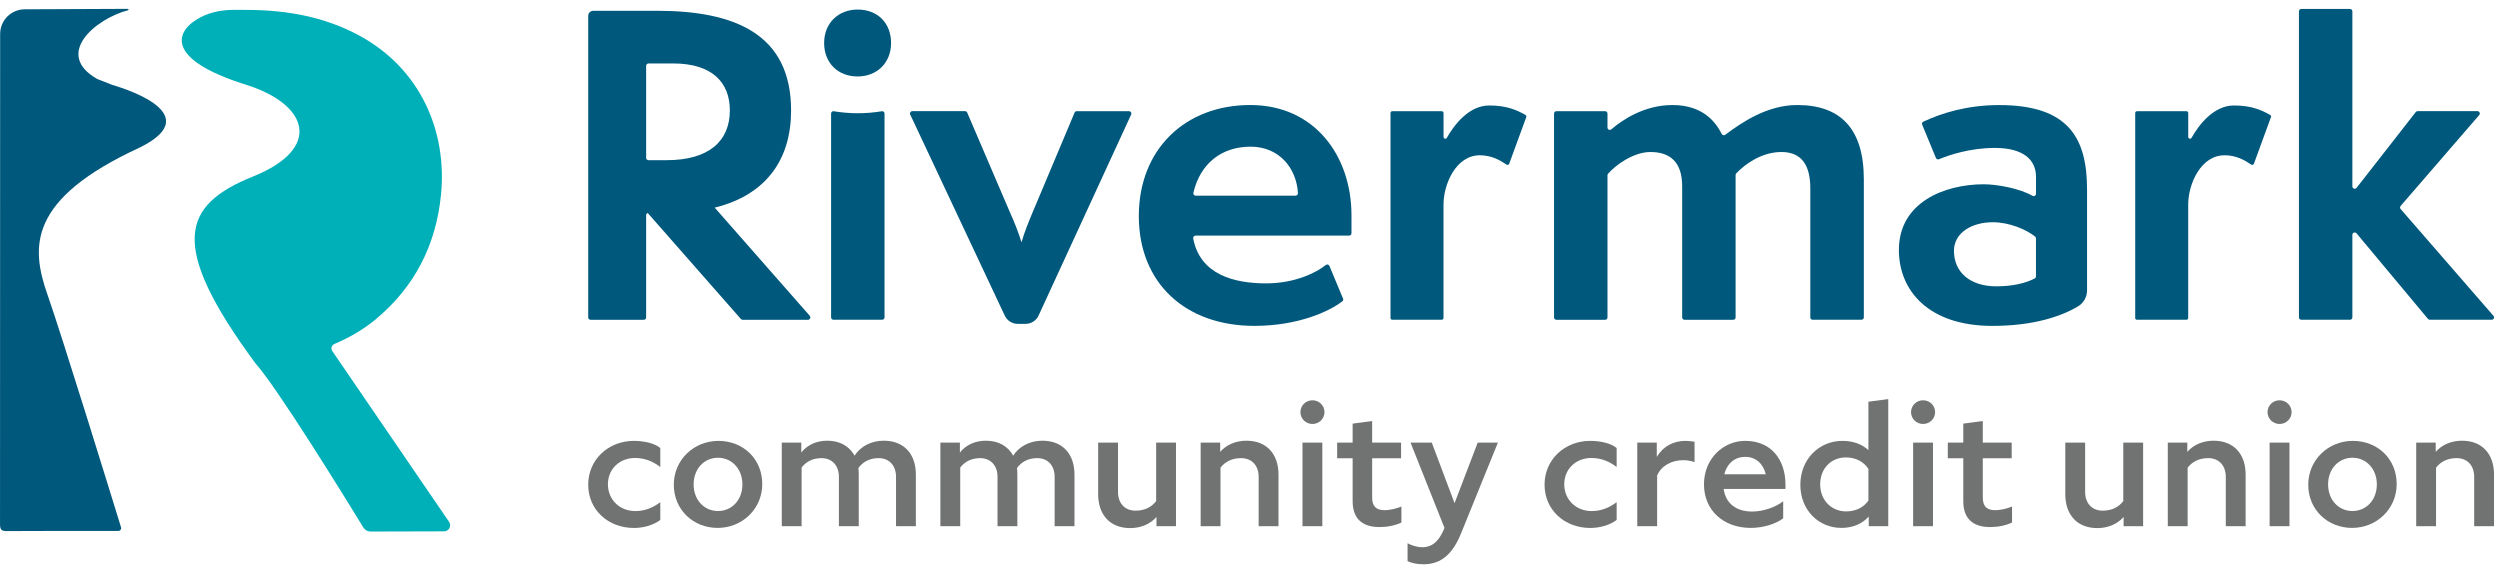
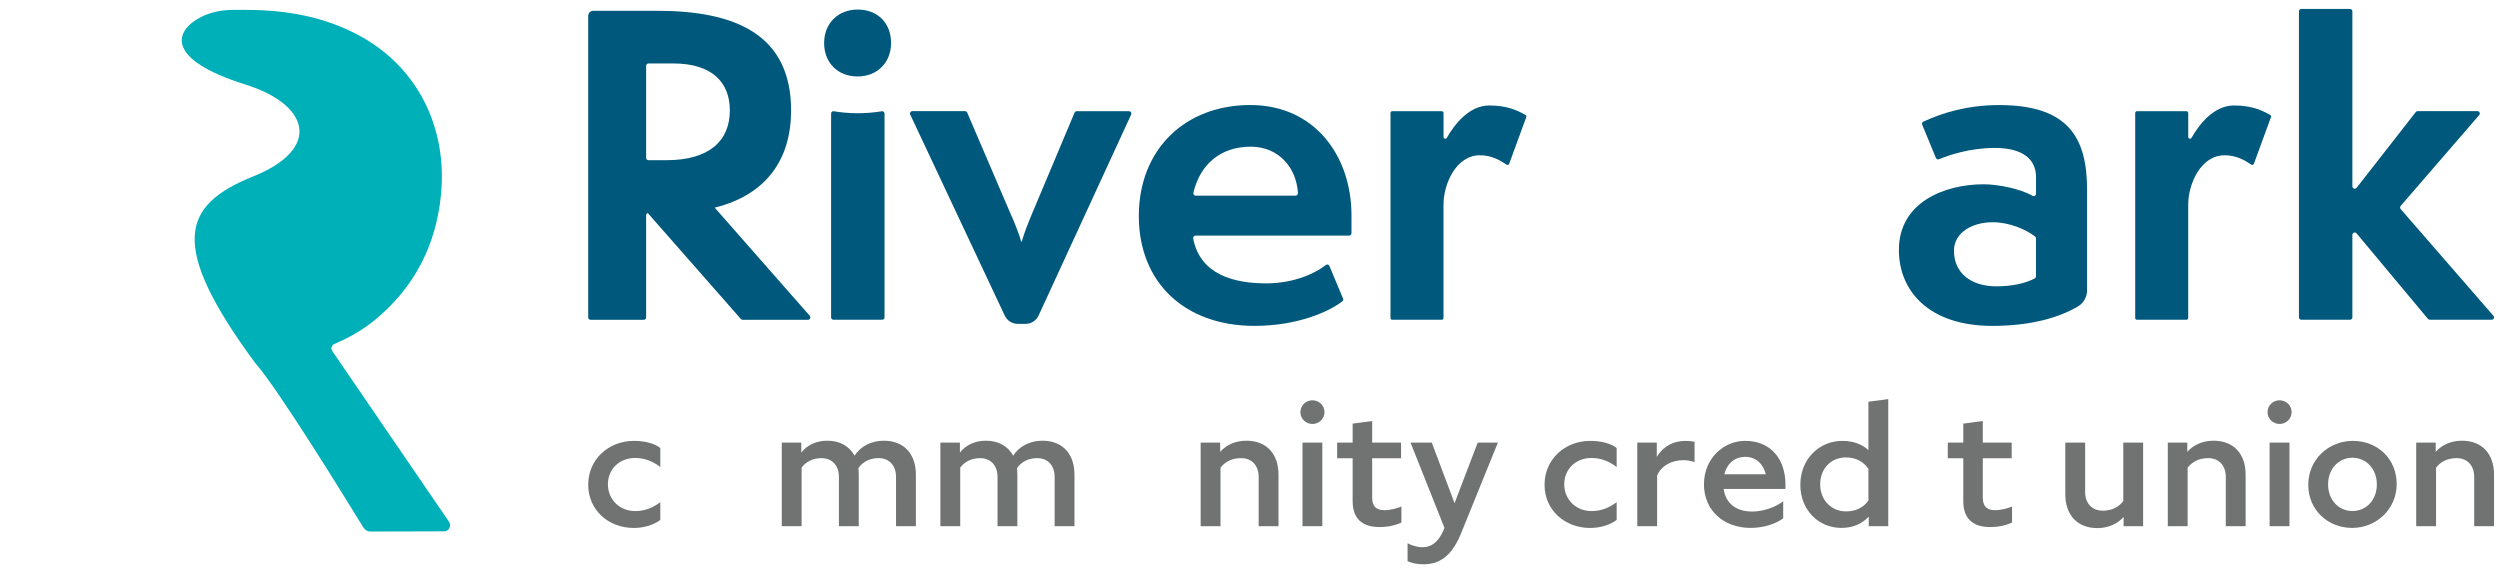
<svg xmlns="http://www.w3.org/2000/svg" xmlns:xlink="http://www.w3.org/1999/xlink" class="icon icon-logo" width="314" height="72">
  <defs>
    <symbol id="icon-RMCU_LOGO" viewBox="0 0 144 32">
      <path fill="#00b0b9" style="fill: #00b0b9" d="M14.145 4.363c3.663 1.146 4.423 3.684 0.437 5.29-4.089 1.648-4.925 3.903 0.123 10.755 1.268 1.412 5.192 7.778 6.226 9.468 0.089 0.146 0.248 0.231 0.419 0.231 1.849-0.005 3.397-0.009 4.229-0.011 0.282 0 0.446-0.317 0.287-0.548-2.239-3.272-4.477-6.546-6.726-9.836-0.099-0.144-0.039-0.34 0.122-0.409 0.844-0.361 1.615-0.796 2.309-1.363 2.293-1.876 3.546-4.319 3.832-7.244 0.359-3.675-1.202-7.262-4.719-9.163-2.006-1.083-4.183-1.463-6.433-1.472-0.236 0-0.496 0-0.775-0.002-0.66 0-1.325 0.117-1.911 0.419-1.537 0.792-2.069 2.429 2.578 3.884h0.002z" />
-       <path fill="#00587c" style="fill: #00587c" d="M2.727 16.442c-0.948-2.722-1.136-5.485 5.339-8.461 4.098-2.037-1.495-3.562-1.598-3.6-0.267-0.11-0.556-0.222-0.865-0.338-2.527-1.438-0.101-3.47 1.77-3.963 0.047-0.012 0.036-0.080-0.014-0.080-2.302 0.007-4.545 0.020-5.936 0.026-0.786 0.005-1.415 0.637-1.415 1.423 0 4.707 0 19.996-0.007 28.235 0 0.326 0.087 0.398 0.404 0.397 0.445-0.003 0.889-0.005 1.334-0.005l1.28-0.003c1.254 0 2.518 0 3.795 0 0.11 0 0.189-0.101 0.158-0.206-0.58-1.882-3.338-10.823-4.244-13.425z" />
      <path fill="#00587c" style="fill: #00587c" d="M47.47 1.968c0-1.152 0.823-1.927 1.928-1.927 1.175 0 1.928 0.799 1.928 1.927s-0.799 1.927-1.928 1.927c-1.128 0-1.928-0.775-1.928-1.927zM47.871 17.773v-11.742c0-0.075 0.062-0.135 0.135-0.135 0.936 0.156 1.872 0.156 2.808 0 0.075 0 0.135 0.062 0.135 0.135v11.742c0 0.075-0.062 0.135-0.135 0.135h-2.808c-0.075 0-0.135-0.062-0.135-0.135z" />
      <path fill="#00587c" style="fill: #00587c" d="M57.875 17.672l-5.447-11.585c-0.042-0.090 0.024-0.194 0.123-0.194h3.035c0.054 0 0.104 0.033 0.125 0.083l2.504 5.843c0.188 0.4 0.494 1.176 0.611 1.598h0.024c0.117-0.448 0.4-1.152 0.587-1.598l2.458-5.841c0.021-0.051 0.071-0.083 0.125-0.083h3.012c0.099 0 0.165 0.102 0.123 0.192l-5.333 11.579c-0.134 0.291-0.425 0.478-0.745 0.478h-0.458c-0.319 0-0.607-0.183-0.742-0.472h-0.002z" />
      <path fill="#00587c" style="fill: #00587c" d="M77.36 16.685c0.024 0.056 0.011 0.12-0.038 0.158-0.697 0.547-2.492 1.418-5.072 1.418-3.974 0-6.654-2.468-6.654-6.325s2.68-6.396 6.418-6.396c3.738 0 5.831 2.963 5.831 6.347v1.040c0 0.075-0.062 0.135-0.135 0.135h-8.846c-0.086 0-0.153 0.081-0.137 0.165 0.403 2.094 2.371 2.586 4.204 2.586 1.675 0 2.9-0.628 3.439-1.059 0.069-0.056 0.173-0.026 0.206 0.057l0.781 1.872 0.003 0.002zM74.622 10.761c0.078 0 0.144-0.068 0.14-0.146-0.084-1.465-1.106-2.676-2.722-2.676-1.705 0-2.906 0.99-3.301 2.652-0.021 0.086 0.048 0.171 0.135 0.171l5.748-0.002z" />
-       <path fill="#00587c" style="fill: #00587c" d="M104.409 17.909c-0.075 0-0.135-0.062-0.135-0.135v-7.435c0-1.387-0.541-2.093-1.669-2.093s-2.091 0.694-2.598 1.23c-0.024 0.026-0.036 0.059-0.036 0.095v8.203c0 0.075-0.062 0.135-0.135 0.135h-2.808c-0.075 0-0.135-0.062-0.135-0.135v-7.552c0-1.387-0.682-1.976-1.834-1.976-0.986 0-2.037 0.781-2.438 1.256-0.021 0.026-0.030 0.056-0.030 0.089v8.183c0 0.075-0.062 0.135-0.135 0.135h-2.808c-0.075 0-0.135-0.062-0.135-0.135v-11.744c0-0.075 0.062-0.135 0.135-0.135h2.808c0.075 0 0.135 0.062 0.135 0.135v0.805c0 0.116 0.134 0.18 0.222 0.104 0.632-0.542 1.902-1.399 3.517-1.399 1.789 0 2.506 1.013 2.844 1.666 0.039 0.074 0.129 0.099 0.197 0.050 0.968-0.724 2.42-1.716 4.154-1.716 2.468 0 3.832 1.34 3.832 4.279v7.952c0 0.075-0.062 0.135-0.135 0.135h-2.808l-0.004 0.003z" />
      <path fill="#00587c" style="fill: #00587c" d="M120.215 16.212c0 0.385-0.203 0.739-0.535 0.934-1.004 0.595-2.613 1.116-4.92 1.116-3.691 0-5.384-2.046-5.384-4.373 0-2.751 2.634-3.784 4.89-3.784 0.75 0 2.067 0.234 2.811 0.667 0.089 0.051 0.198-0.018 0.198-0.12v-0.972c0-0.987-0.729-1.669-2.375-1.669-1.43 0-2.661 0.419-3.212 0.651-0.071 0.030-0.15-0.003-0.179-0.074l-0.79-1.914c-0.029-0.068 0-0.146 0.066-0.176 1.071-0.497 2.515-0.955 4.375-0.955 3.996 0 5.055 1.905 5.055 4.866v5.804zM117.275 13.227c0-0.042-0.017-0.081-0.050-0.107-0.509-0.41-1.487-0.829-2.443-0.829-1.176 0-2.234 0.587-2.234 1.647 0 1.245 0.94 2.045 2.444 2.045 0.9 0 1.671-0.171 2.208-0.454 0.045-0.024 0.072-0.072 0.072-0.123v-2.177l0.001-0.002z" />
      <path fill="#00587c" style="fill: #00587c" d="M122.988 17.806v-11.808c0-0.057 0.047-0.102 0.102-0.102h2.851c0.057 0 0.102 0.047 0.102 0.102v1.379c0 0.105 0.138 0.144 0.189 0.053 0.412-0.729 1.262-1.864 2.443-1.864 1.028 0 1.609 0.276 2.088 0.545 0.044 0.024 0.063 0.078 0.045 0.125l-0.983 2.686c-0.023 0.063-0.098 0.087-0.153 0.050-0.365-0.246-0.855-0.538-1.538-0.538-1.364 0-2.093 1.645-2.093 2.845v6.528c0 0.057-0.047 0.102-0.102 0.102h-2.851c-0.057 0-0.102-0.047-0.102-0.102h0.001z" />
      <path fill="#00587c" style="fill: #00587c" d="M80.093 17.806v-11.808c0-0.057 0.047-0.102 0.102-0.102h2.851c0.057 0 0.102 0.047 0.102 0.102v1.379c0 0.105 0.138 0.144 0.189 0.053 0.412-0.729 1.262-1.864 2.443-1.864 1.028 0 1.609 0.276 2.088 0.545 0.044 0.024 0.063 0.078 0.045 0.125l-0.983 2.686c-0.023 0.063-0.098 0.087-0.153 0.050-0.365-0.246-0.855-0.538-1.538-0.538-1.364 0-2.093 1.645-2.093 2.845v6.528c0 0.057-0.047 0.102-0.102 0.102h-2.851c-0.057 0-0.102-0.047-0.102-0.102h0.001z" />
      <path fill="#00587c" style="fill: #00587c" d="M139.852 17.86l-4.115-4.929c-0.081-0.098-0.24-0.041-0.24 0.087v4.755c0 0.075-0.062 0.135-0.135 0.135h-2.808c-0.075 0-0.135-0.062-0.135-0.135v-17.632c0-0.075 0.062-0.135 0.135-0.135h2.808c0.075 0 0.135 0.062 0.135 0.135v10.084c0 0.129 0.164 0.186 0.243 0.084l3.407-4.363c0.026-0.033 0.065-0.053 0.107-0.053h3.446c0.116 0 0.179 0.137 0.102 0.225l-4.525 5.234c-0.044 0.051-0.044 0.128 0 0.179l5.347 6.152c0.077 0.089 0.014 0.225-0.102 0.225h-3.565c-0.041 0-0.078-0.018-0.104-0.048l-0.001-0.002z" />
      <path fill="#00587c" style="fill: #00587c" d="M46.645 17.683l-5.478-6.233c2.987-0.738 4.4-2.794 4.4-5.602 0-4.396-3.245-5.736-7.712-5.736h-3.681c-0.161 0-0.293 0.131-0.293 0.293v17.37c0 0.075 0.062 0.135 0.135 0.135h3.066c0.075 0 0.135-0.060 0.135-0.135v-5.888c0-0.060 0.039-0.108 0.092-0.128l5.365 6.105c0.026 0.030 0.063 0.047 0.102 0.047h3.763c0.117 0 0.179-0.138 0.102-0.225l0.002-0.003zM37.219 3.28c0-0.075 0.062-0.135 0.137-0.135h1.415c2.234 0 3.268 1.082 3.268 2.704 0 1.764-1.199 2.868-3.645 2.868h-1.040c-0.075 0-0.137-0.060-0.137-0.135v-5.3l0.002-0.002z" />
      <path fill="#707372" style="fill: #707372" d="M33.881 27.412c0-1.465 1.173-2.527 2.628-2.527 0.631 0 1.214 0.15 1.525 0.412v1.094c-0.401-0.311-0.882-0.521-1.454-0.521-0.892 0-1.564 0.633-1.564 1.514s0.672 1.544 1.574 1.544c0.572 0 1.023-0.2 1.444-0.511v1.023c-0.421 0.311-0.983 0.461-1.525 0.461-1.474 0-2.628-1.043-2.628-2.486v-0.003z" />
-       <path fill="#707372" style="fill: #707372" d="M41.379 24.885c1.433 0 2.527 1.043 2.527 2.486s-1.163 2.527-2.568 2.527c-1.405 0-2.527-1.043-2.527-2.486s1.163-2.527 2.568-2.527zM41.358 25.857c-0.792 0-1.405 0.633-1.405 1.534s0.611 1.534 1.405 1.534c0.793 0 1.405-0.633 1.405-1.534s-0.622-1.534-1.405-1.534z" />
      <path fill="#707372" style="fill: #707372" d="M46.173 26.419v3.38h-1.143v-4.814h1.124v0.572c0.331-0.421 0.852-0.682 1.495-0.682 0.742 0 1.274 0.322 1.574 0.862 0.331-0.521 0.942-0.862 1.686-0.862 1.184 0 1.845 0.792 1.845 1.946v2.979h-1.143v-2.848c0-0.622-0.371-1.073-1.004-1.073-0.532 0-0.922 0.231-1.163 0.572 0.011 0.12 0.020 0.24 0.020 0.371v2.979h-1.143v-2.848c0-0.622-0.371-1.073-1.004-1.073-0.521 0-0.903 0.221-1.143 0.541v-0.003z" />
      <path fill="#707372" style="fill: #707372" d="M55.309 26.419v3.38h-1.143v-4.814h1.124v0.572c0.331-0.421 0.852-0.682 1.495-0.682 0.742 0 1.274 0.322 1.574 0.862 0.331-0.521 0.942-0.862 1.686-0.862 1.184 0 1.845 0.792 1.845 1.946v2.979h-1.143v-2.848c0-0.622-0.371-1.073-1.004-1.073-0.532 0-0.922 0.231-1.163 0.572 0.011 0.12 0.020 0.24 0.020 0.371v2.979h-1.143v-2.848c0-0.622-0.371-1.073-1.004-1.073-0.521 0-0.903 0.221-1.143 0.541v-0.003z" />
-       <path fill="#707372" style="fill: #707372" d="M66.613 29.267c-0.341 0.391-0.873 0.642-1.514 0.642-1.184 0-1.845-0.792-1.845-1.946v-2.979h1.143v2.848c0 0.622 0.371 1.073 1.013 1.073 0.541 0 0.933-0.221 1.184-0.551v-3.37h1.143v4.814h-1.124v-0.53z" />
      <path fill="#707372" style="fill: #707372" d="M70.301 26.429v3.37h-1.143v-4.814h1.124v0.532c0.341-0.391 0.873-0.642 1.514-0.642 1.184 0 1.845 0.792 1.845 1.946v2.979h-1.143v-2.848c0-0.622-0.371-1.073-1.013-1.073-0.541 0-0.933 0.221-1.184 0.551v-0.002z" />
      <path fill="#707372" style="fill: #707372" d="M74.904 23.229c0-0.382 0.311-0.682 0.693-0.682s0.693 0.3 0.693 0.682c0 0.382-0.311 0.682-0.693 0.682s-0.693-0.3-0.693-0.682zM75.023 24.984h1.143v4.814h-1.143v-4.814z" />
      <path fill="#707372" style="fill: #707372" d="M79.456 29.849c-1.023 0-1.544-0.521-1.544-1.484v-2.477h-0.892v-0.903h0.892v-1.094l1.124-0.15v1.244h1.665v0.903h-1.665v2.257c0 0.472 0.201 0.732 0.702 0.732 0.361 0 0.712-0.101 0.983-0.21v0.922c-0.371 0.171-0.802 0.261-1.263 0.261z" />
      <path fill="#707372" style="fill: #707372" d="M81.998 31.994c-0.391 0-0.682-0.071-0.922-0.18v-1.034c0.191 0.11 0.532 0.231 0.852 0.231 0.442 0 0.912-0.2 1.274-1.113l-1.956-4.914h1.223l1.313 3.49 1.334-3.49h1.163l-2.117 5.215c-0.481 1.193-1.143 1.795-2.166 1.795h0.003z" />
      <path fill="#707372" style="fill: #707372" d="M88.966 27.412c0-1.465 1.173-2.527 2.628-2.527 0.632 0 1.214 0.15 1.525 0.412v1.094c-0.401-0.311-0.883-0.521-1.454-0.521-0.892 0-1.564 0.633-1.564 1.514s0.672 1.544 1.574 1.544c0.571 0 1.023-0.2 1.444-0.511v1.023c-0.421 0.311-0.983 0.461-1.525 0.461-1.474 0-2.628-1.043-2.628-2.486v-0.003z" />
      <path fill="#707372" style="fill: #707372" d="M95.45 29.799h-1.143v-4.814h1.124v0.822c0.371-0.622 0.972-0.922 1.654-0.922 0.17 0 0.341 0.020 0.521 0.050v1.173c-0.18-0.060-0.382-0.11-0.652-0.11-0.682 0-1.274 0.331-1.504 0.882v2.919z" />
      <path fill="#707372" style="fill: #707372" d="M100.847 29.898c-1.574 0-2.698-1.013-2.698-2.507s1.122-2.507 2.377-2.507c1.474 0 2.317 1.053 2.317 2.527v0.24h-3.561c0.11 0.792 0.672 1.304 1.645 1.304 0.631 0 1.354-0.251 1.785-0.592v0.983c-0.412 0.311-1.124 0.551-1.866 0.551l0.001 0.002zM99.322 26.809h2.387c-0.14-0.581-0.551-1.004-1.184-1.004-0.581 0-1.043 0.361-1.203 1.004z" />
      <path fill="#707372" style="fill: #707372" d="M107.64 29.246c-0.391 0.431-0.943 0.652-1.574 0.652-1.304 0-2.366-1.013-2.366-2.486s1.083-2.527 2.417-2.527c0.592 0 1.113 0.17 1.504 0.532v-2.788l1.143-0.15v7.321h-1.124v-0.553zM106.347 28.946c0.562 0 1.004-0.24 1.274-0.622v-1.825c-0.261-0.401-0.712-0.661-1.294-0.661-0.873 0-1.484 0.652-1.484 1.555s0.641 1.555 1.504 1.555v-0.002z" />
-       <path fill="#707372" style="fill: #707372" d="M110.076 23.229c0-0.382 0.311-0.682 0.693-0.682s0.693 0.3 0.693 0.682c0 0.382-0.311 0.682-0.693 0.682s-0.693-0.3-0.693-0.682zM110.196 24.984h1.143v4.814h-1.143v-4.814z" />
      <path fill="#707372" style="fill: #707372" d="M114.629 29.849c-1.023 0-1.544-0.521-1.544-1.484v-2.477h-0.892v-0.903h0.892v-1.094l1.124-0.15v1.244h1.665v0.903h-1.665v2.257c0 0.472 0.2 0.732 0.702 0.732 0.361 0 0.712-0.101 0.983-0.21v0.922c-0.371 0.171-0.802 0.261-1.263 0.261z" />
      <path fill="#707372" style="fill: #707372" d="M122.32 29.267c-0.341 0.391-0.873 0.642-1.514 0.642-1.184 0-1.845-0.792-1.845-1.946v-2.979h1.143v2.848c0 0.622 0.371 1.073 1.013 1.073 0.542 0 0.933-0.221 1.184-0.551v-3.37h1.143v4.814h-1.124v-0.53z" />
      <path fill="#707372" style="fill: #707372" d="M126.008 26.429v3.37h-1.143v-4.814h1.124v0.532c0.341-0.391 0.873-0.642 1.514-0.642 1.184 0 1.845 0.792 1.845 1.946v2.979h-1.143v-2.848c0-0.622-0.371-1.073-1.013-1.073-0.541 0-0.933 0.221-1.184 0.551v-0.002z" />
      <path fill="#707372" style="fill: #707372" d="M130.61 23.229c0-0.382 0.311-0.682 0.693-0.682s0.693 0.3 0.693 0.682c0 0.382-0.311 0.682-0.693 0.682s-0.693-0.3-0.693-0.682zM130.73 24.984h1.143v4.814h-1.143v-4.814z" />
      <path fill="#707372" style="fill: #707372" d="M135.522 24.885c1.435 0 2.527 1.043 2.527 2.486s-1.163 2.527-2.567 2.527c-1.405 0-2.527-1.043-2.527-2.486s1.163-2.527 2.567-2.527zM135.503 25.857c-0.792 0-1.405 0.633-1.405 1.534s0.611 1.534 1.405 1.534c0.793 0 1.403-0.633 1.403-1.534s-0.622-1.534-1.403-1.534z" />
      <path fill="#707372" style="fill: #707372" d="M140.316 26.429v3.37h-1.143v-4.814h1.124v0.532c0.341-0.391 0.873-0.642 1.514-0.642 1.184 0 1.845 0.792 1.845 1.946v2.979h-1.143v-2.848c0-0.622-0.371-1.073-1.013-1.073-0.541 0-0.933 0.221-1.184 0.551v-0.002z" />
    </symbol>
  </defs>
  <use xlink:href="#icon-RMCU_LOGO" />
</svg>